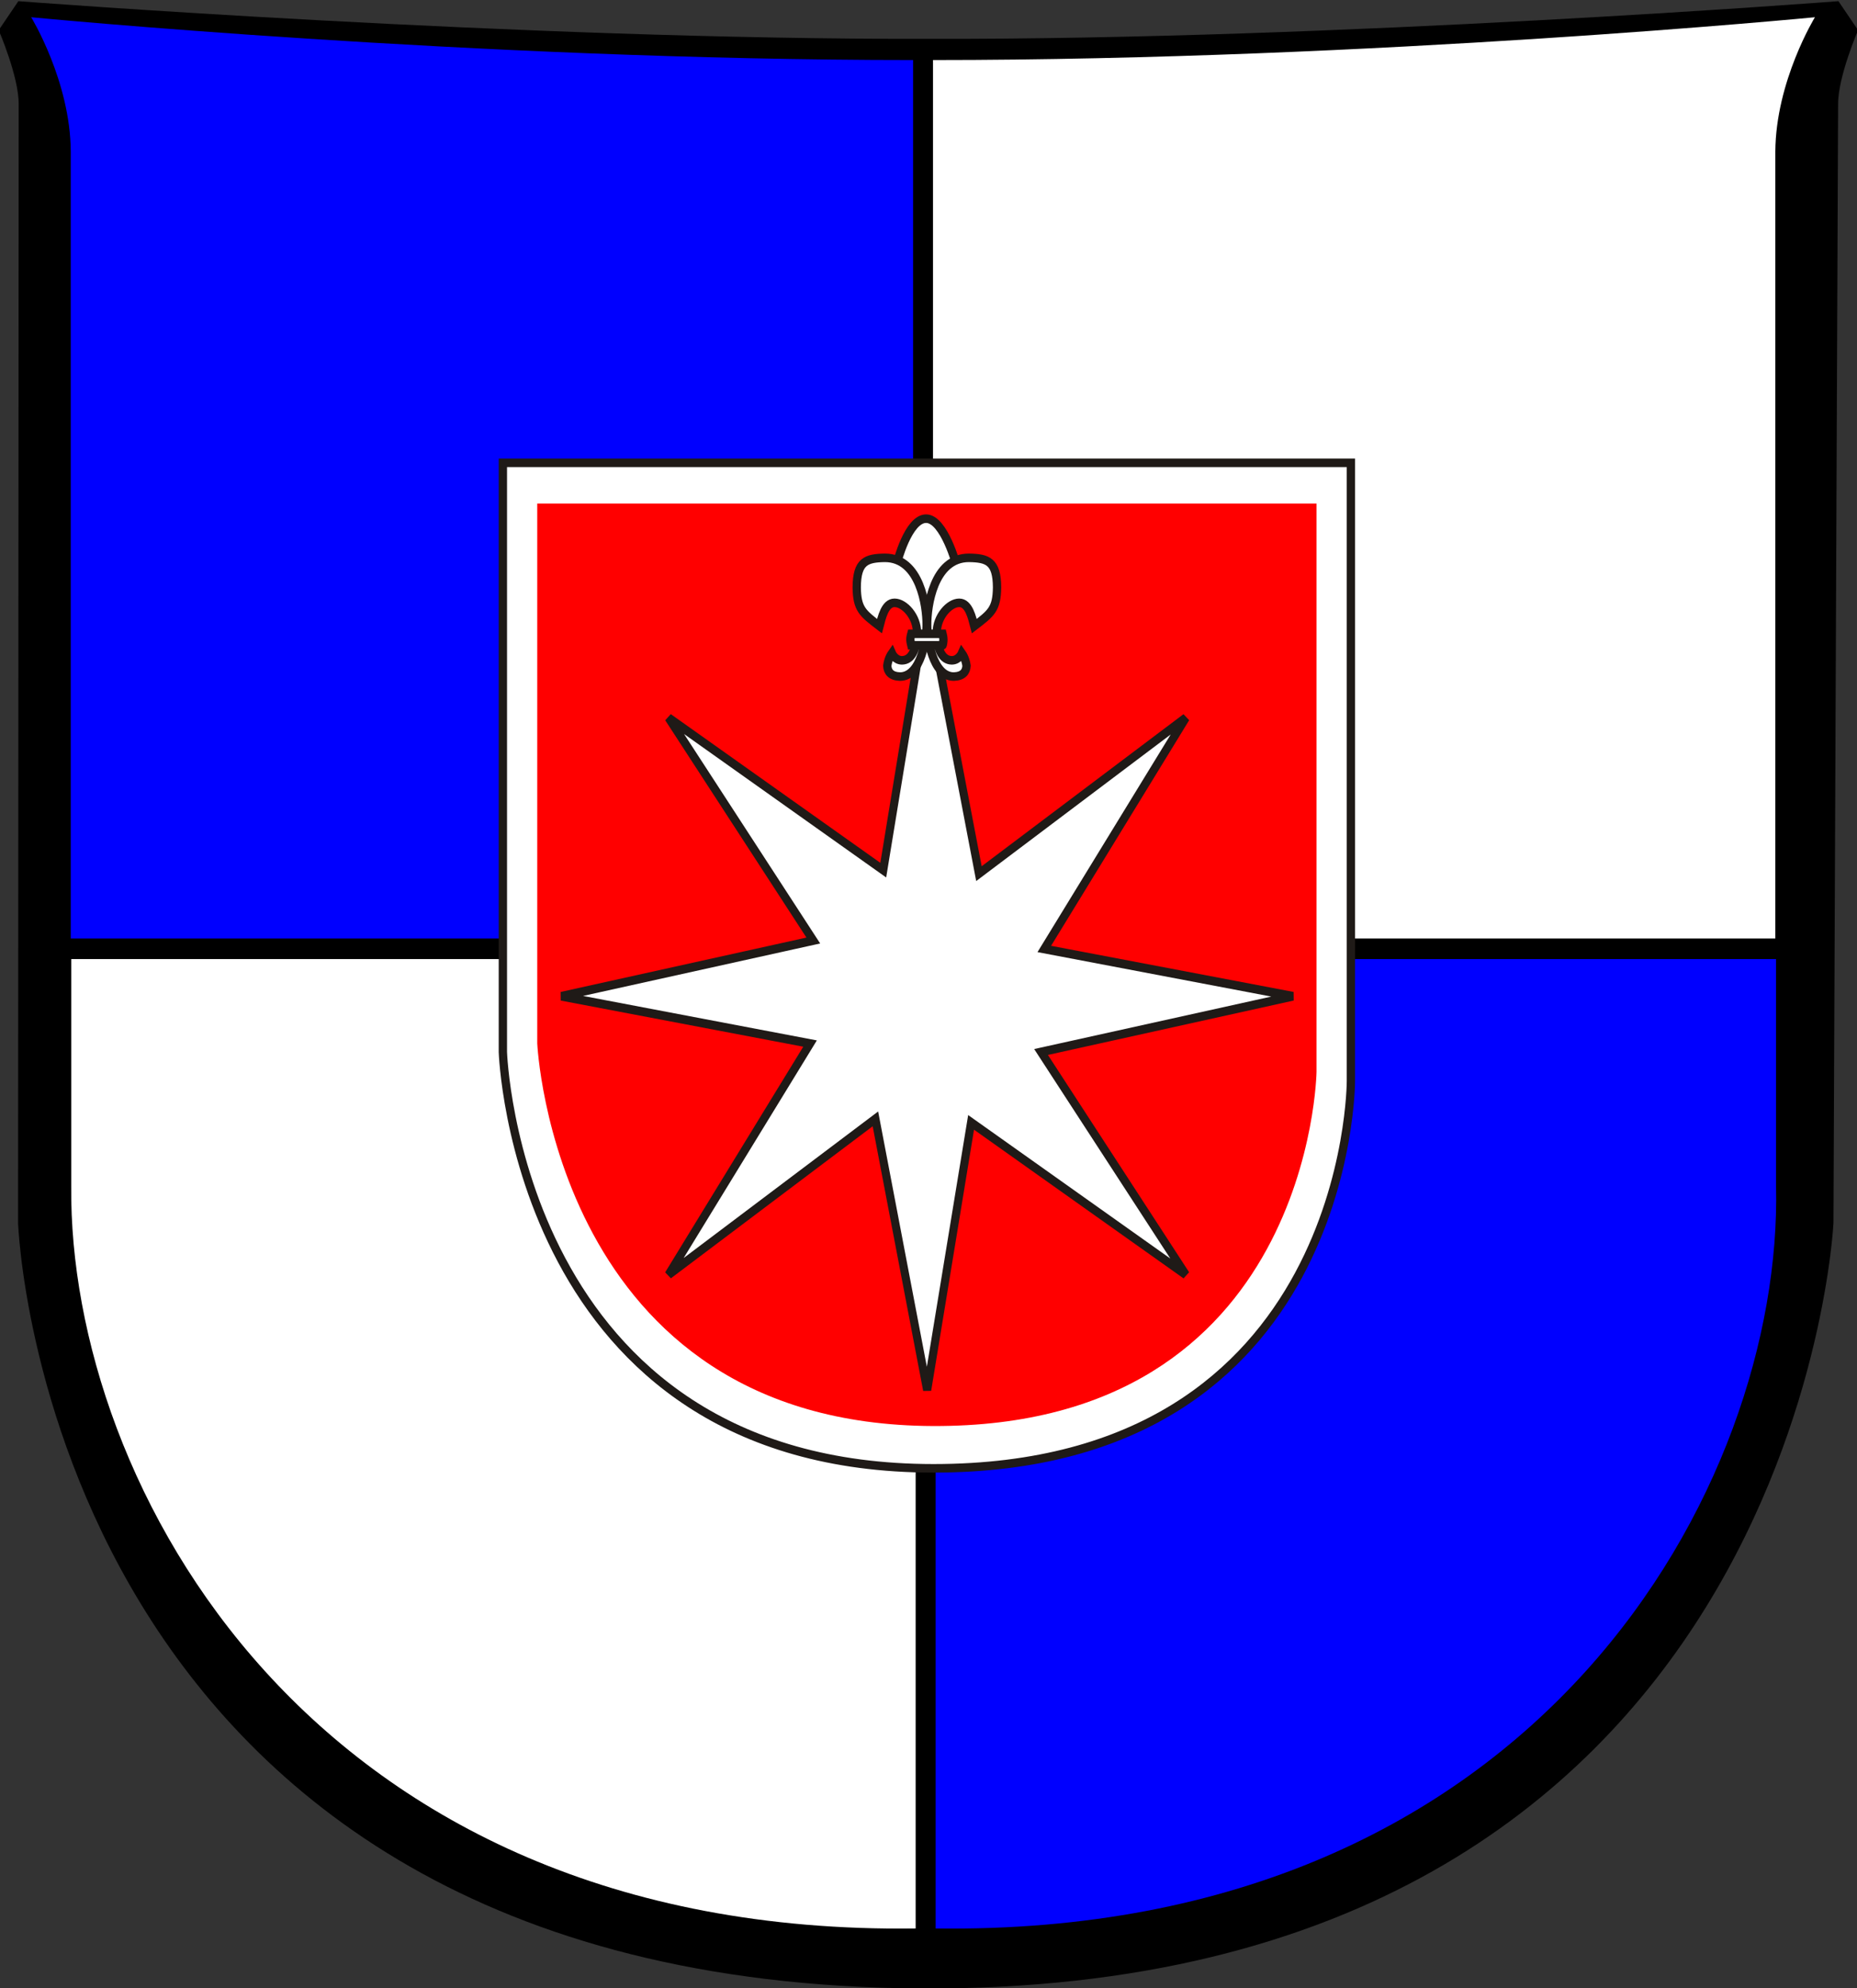
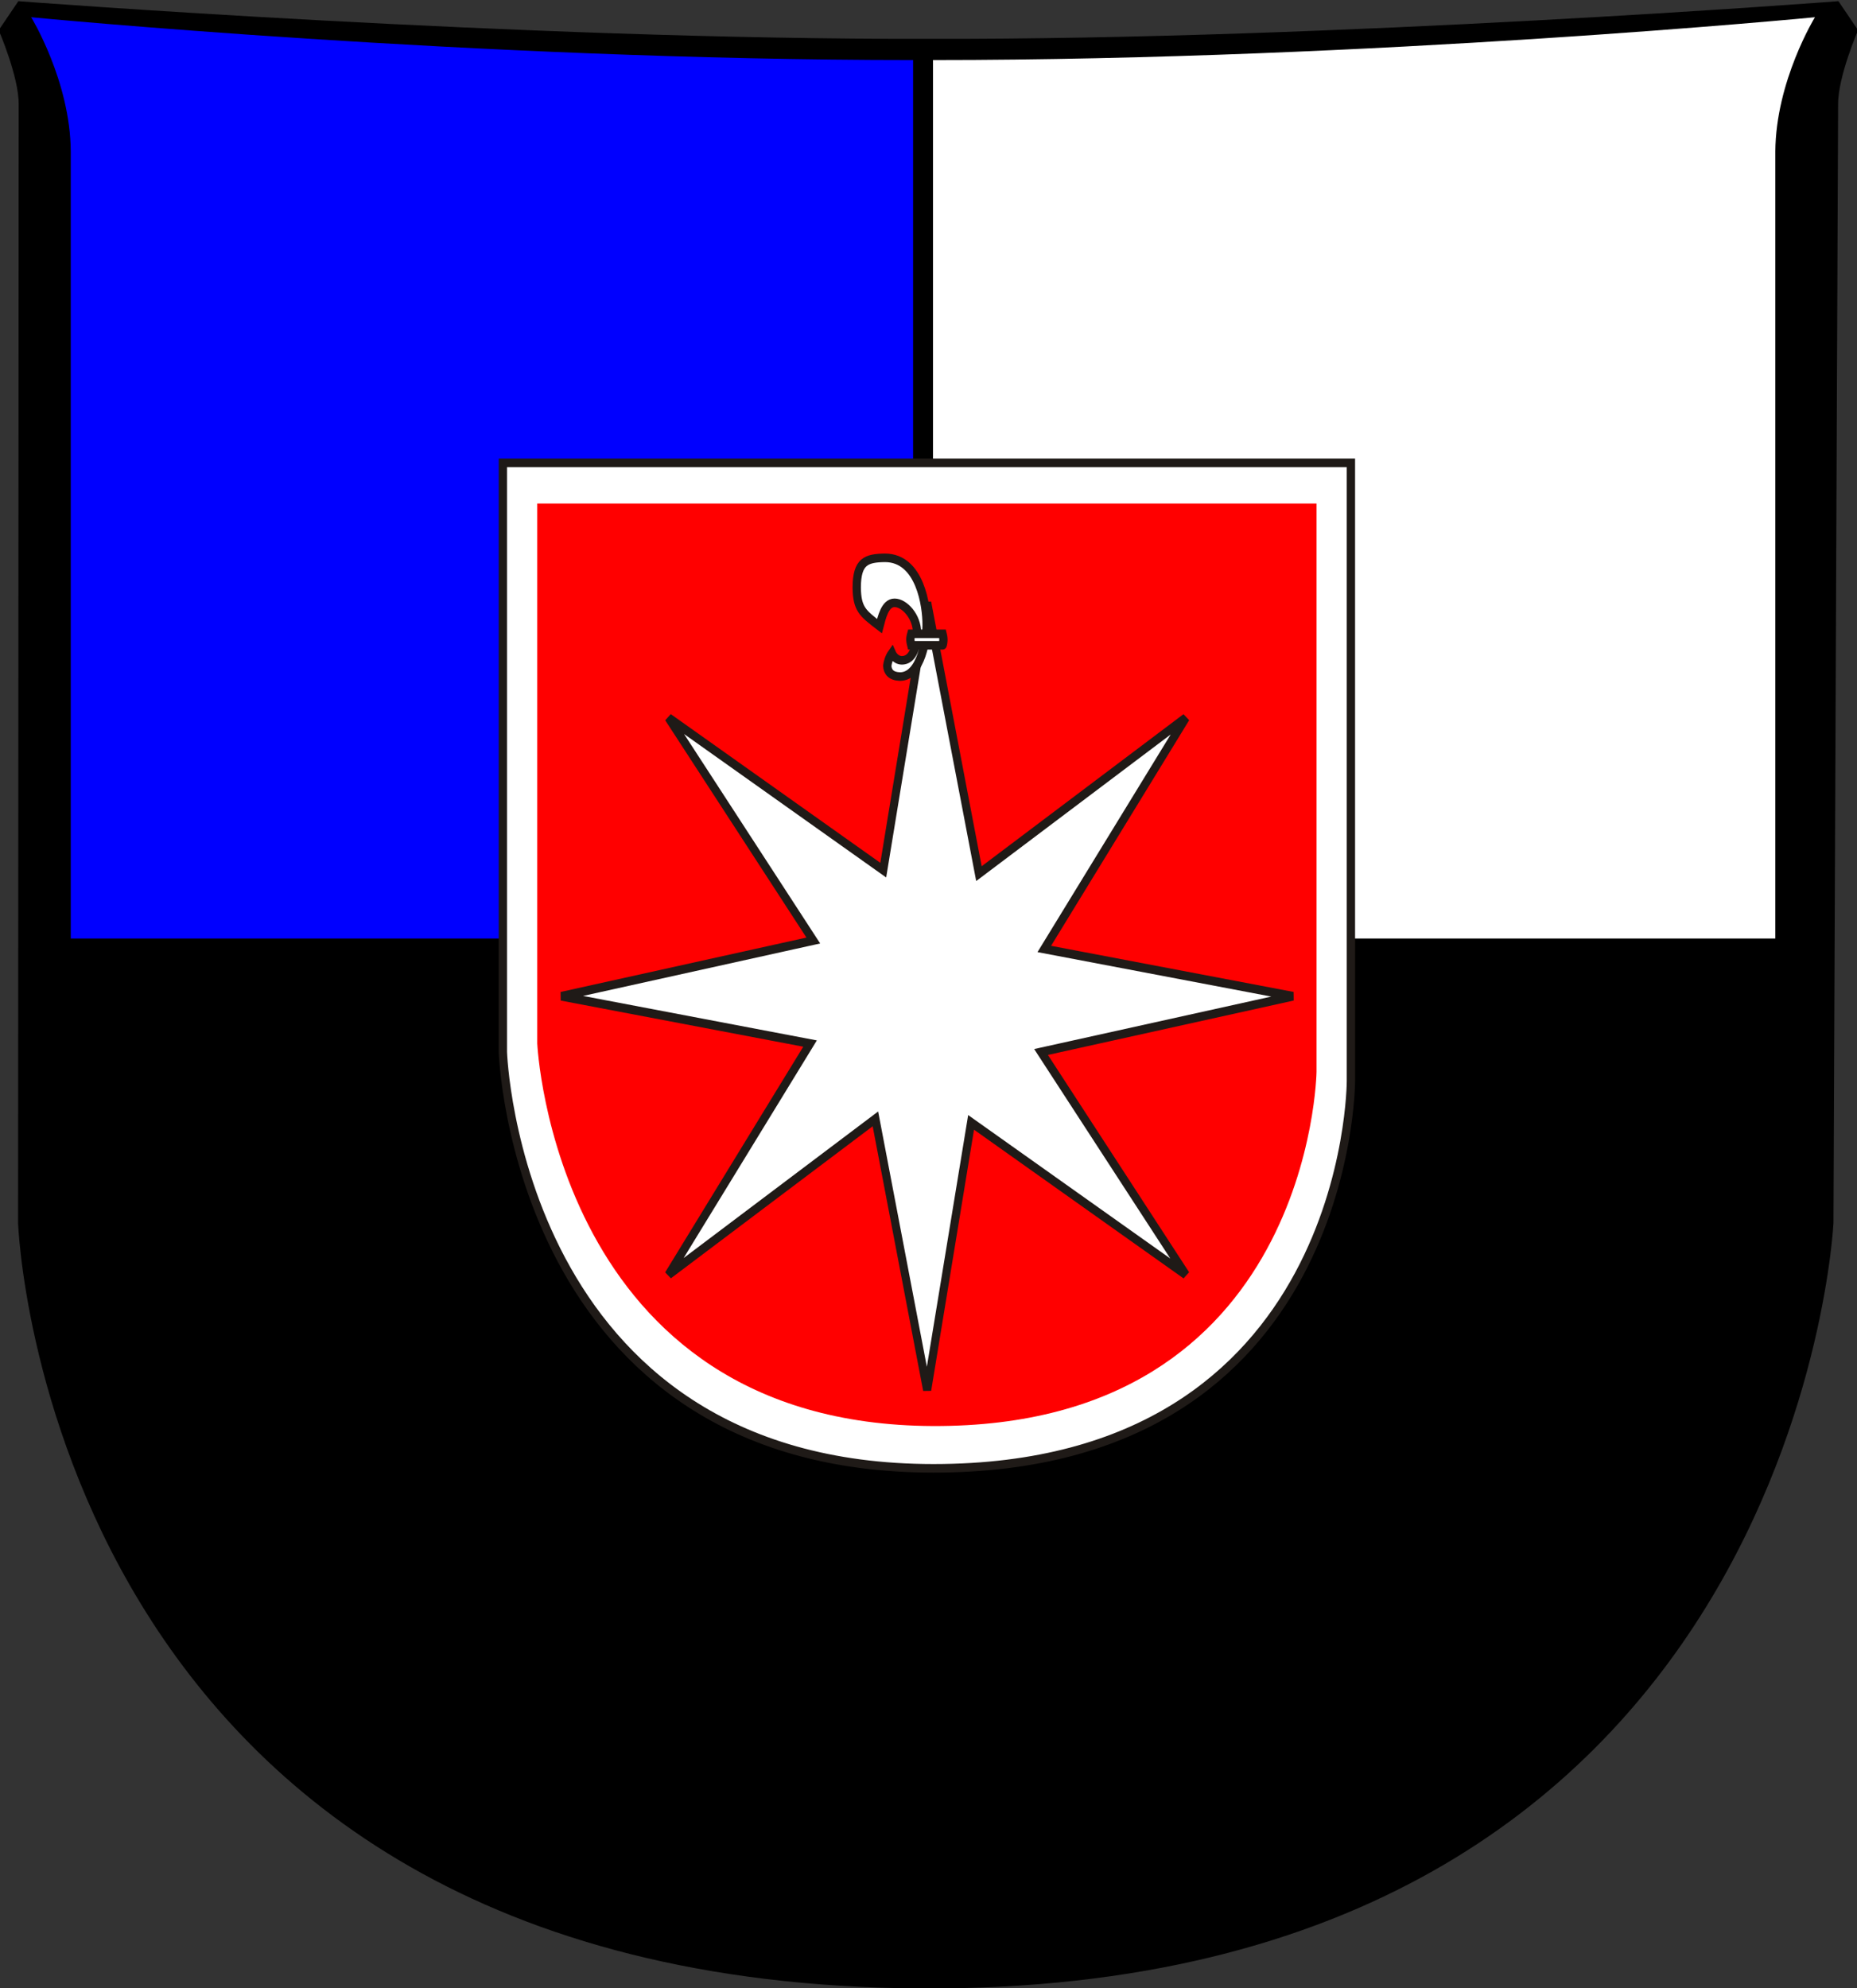
<svg xmlns="http://www.w3.org/2000/svg" xmlns:ns1="http://sodipodi.sourceforge.net/DTD/sodipodi-0.dtd" xmlns:ns2="http://www.inkscape.org/namespaces/inkscape" width="496.001" height="531" id="svg2" ns1:version="0.32" ns2:version="0.44.1" version="1.0" ns1:docbase="C:\Dokumente und Einstellungen\Claus\Desktop" ns1:docname="Norderstedt_Wappen.svg">
  <rect width="100%" height="100%" fill="#333333" stroke="none" />
  <defs id="defs4">
    <style type="text/css" id="style1965">
    .str1 {stroke:#1F1A17;stroke-width:0.4}
    .str0 {stroke:#1F1A17;stroke-width:0.4}
    .black {fill:black}
    .blue {fill:blue}
    .red {fill:red}
    .white {fill:white}
   </style>
    <style type="text/css" id="style1913">
    .str1 {stroke:#1F1A17;stroke-width:0.4}
    .str0 {stroke:#1F1A17;stroke-width:0.4}
    .black {fill:black}
    .blue {fill:blue}
    .red {fill:red}
    .white {fill:white}
   </style>
    <style id="style2164" type="text/css">
    .str1 {stroke:#1F1A17;stroke-width:0.4}
    .str0 {stroke:#1F1A17;stroke-width:0.4}
    .black {fill:black}
    .blue {fill:blue}
    .red {fill:red}
    .white {fill:white}
   </style>
  </defs>
  <ns1:namedview id="base" pagecolor="#ffffff" bordercolor="#666666" borderopacity="1.0" ns2:pageopacity="0.0" ns2:pageshadow="2" ns2:zoom="0.35824168" ns2:cx="372.04724" ns2:cy="-12.806997" ns2:document-units="px" ns2:current-layer="layer1" ns2:window-width="925" ns2:window-height="573" ns2:window-x="72" ns2:window-y="72" />
  <g ns2:label="Ebene 1" ns2:groupmode="layer" id="layer1" transform="translate(-96.908,-464.364)">
    <g transform="matrix(0.356,0,0,0.366,398.028,930.801)" id="g1898" ns2:label="Ebene 1">
      <g ns2:label="Ebene 1" id="g1893" transform="matrix(9.999,0,0,9.999,-3548.954,-4315.788)">
        <g id="WappenNorderstedt" transform="translate(270.241,302.644)">
          <path d="M 69.181,146.63 C 3.436,146.255 1.454,90.776 1.454,90.776 C 1.454,90.776 1.499,9.135 1.499,9.135 C 1.517,7.133 2.22044e-016,3.726 2.22044e-016,3.726 C 2.22044e-016,3.726 1.473,1.61 1.473,1.61 C 1.473,1.61 39.324,4.434 69.826,4.358 C 100.327,4.434 138.045,1.61 138.045,1.61 C 138.045,1.61 139.518,3.726 139.518,3.726 C 139.518,3.726 138.001,7.133 138.02,9.135 C 138.02,9.135 137.671,90.776 137.671,90.776 C 137.671,90.776 134.926,147.004 69.181,146.63 L 69.181,146.63 z " class="black" id="WappenBasis" style="fill:black" />
          <path d="M 5.407,70.013 C 5.407,70.013 5.407,12.586 5.407,12.586 C 5.378,7.441 2.436,2.781 2.436,2.781 C 2.436,2.781 35.602,5.905 68.611,5.905 L 68.611,70.013 L 68.611,70.013 L 68.611,70.013 L 5.407,70.013 L 5.407,70.013 z " class="blue" id="BlauLinksOben" style="fill:blue" />
-           <path d="M 68.802,71.513 L 68.802,142.255 C 23.316,142.831 5.242,109.685 5.442,88.109 L 5.442,71.513 L 69.002,71.513 L 69.002,71.513 L 68.802,71.513 z " class="white" id="WeissLinksUnten" style="fill:white" />
          <path d="M 133.309,70.013 C 133.309,70.013 133.309,12.586 133.309,12.586 C 133.339,7.441 136.281,2.781 136.281,2.781 C 136.281,2.781 103.114,5.905 70.106,5.905 L 70.106,70.013 L 70.106,70.013 L 70.106,70.013 L 133.309,70.013 z " class="white" id="WeissRechtsOben" style="fill:white" />
-           <path d="M 70.302,71.513 L 70.302,142.255 C 115.789,142.831 133.863,109.685 133.363,88.109 L 133.363,71.513 L 69.802,71.513 L 69.802,71.513 L 70.302,71.513 z " class="blue" id="BlauRechtsUnten" style="fill:blue" />
          <path d="M 37.83,35.298 L 101.463,35.298 L 101.463,80.435 C 101.463,80.435 101.463,108.675 70.144,108.675 C 38.824,108.675 37.83,78.294 37.83,78.294 L 37.83,35.414 L 37.83,35.298 z " class="white str0" id="WeissesWappen" style="fill:white;stroke:#1f1a17;stroke-width:0.624" />
          <path d="M 40.41,38.268 L 98.883,38.268 L 98.883,79.745 C 98.883,79.745 98.501,105.695 70.103,105.588 C 41.706,105.481 40.41,77.671 40.41,77.671 L 40.41,38.268 L 40.41,38.268 z " class="red" id="RotesWappen" style="fill:red" />
          <polygon points="56.753,59.473 67.324,66.44 69.486,54.199 72.035,66.6 82.22,59.473 75.253,70.044 87.494,72.206 75.093,74.755 82.22,84.94 71.649,77.973 69.486,90.214 66.938,77.813 56.753,84.94 63.72,74.369 51.478,72.206 63.88,69.658 56.753,59.473 " class="white str1" id="Stern" style="fill:white;stroke:#1f1a17;stroke-width:0.4" transform="matrix(1.524,0,0,1.596,-36.23,-41.016)" />
          <g id="Sternspitze">
-             <path d="M 67.401,42.609 C 67.401,42.609 68.235,39.374 69.588,39.373 C 70.941,39.373 71.892,42.839 71.892,42.839 L 69.705,48.195 L 67.401,42.609 L 67.401,42.609 z " class="white str1" id="OberesEi" style="fill:white;stroke:#1f1a17;stroke-width:0.624" />
-             <path d="M 73.201,47.217 C 74.467,46.275 74.891,45.971 74.911,44.39 C 74.901,42.485 74.196,42.251 72.795,42.231 C 70.138,42.231 69.659,45.794 69.669,47.102 C 69.659,48.044 70.051,50.896 71.665,50.897 C 72.332,50.876 72.598,50.558 72.621,50.106 C 72.585,49.85 72.492,49.498 72.273,49.194 C 72.273,49.194 72.045,49.706 71.52,49.711 C 70.834,49.703 70.412,49.012 70.389,47.674 C 70.39,46.523 71.327,45.515 72.071,45.515 C 72.802,45.507 73.041,46.626 73.201,47.217 L 73.201,47.217 z " class="white str1" id="RechtesBlatt" style="fill:white;stroke:#1f1a17;stroke-width:0.624" />
            <path d="M 66.092,47.217 C 64.827,46.275 64.402,45.971 64.382,44.39 C 64.392,42.485 65.097,42.251 66.498,42.231 C 69.155,42.231 69.634,45.794 69.625,47.102 C 69.634,48.044 69.242,50.896 67.629,50.897 C 66.962,50.876 66.696,50.558 66.672,50.106 C 66.708,49.85 66.801,49.498 67.02,49.194 C 67.02,49.194 67.248,49.706 67.774,49.711 C 68.459,49.703 68.882,49.012 68.904,47.674 C 68.904,46.523 67.966,45.515 67.223,45.515 C 66.492,45.507 66.252,46.626 66.092,47.217 L 66.092,47.217 z " class="white str1" id="LinkesBlatt" style="fill:white;stroke:#1f1a17;stroke-width:0.624" />
            <path d="M 70.823,47.775 L 68.475,47.775 C 68.475,47.775 68.406,48.018 68.406,48.182 C 68.406,48.347 68.475,48.614 68.475,48.614 L 70.823,48.614 C 70.841,48.618 70.886,48.375 70.887,48.203 C 70.889,48.031 70.823,47.775 70.823,47.775 z " class="white str1" id="Ring" style="fill:white;stroke:#1f1a17;stroke-width:0.624" />
          </g>
        </g>
      </g>
    </g>
  </g>
</svg>